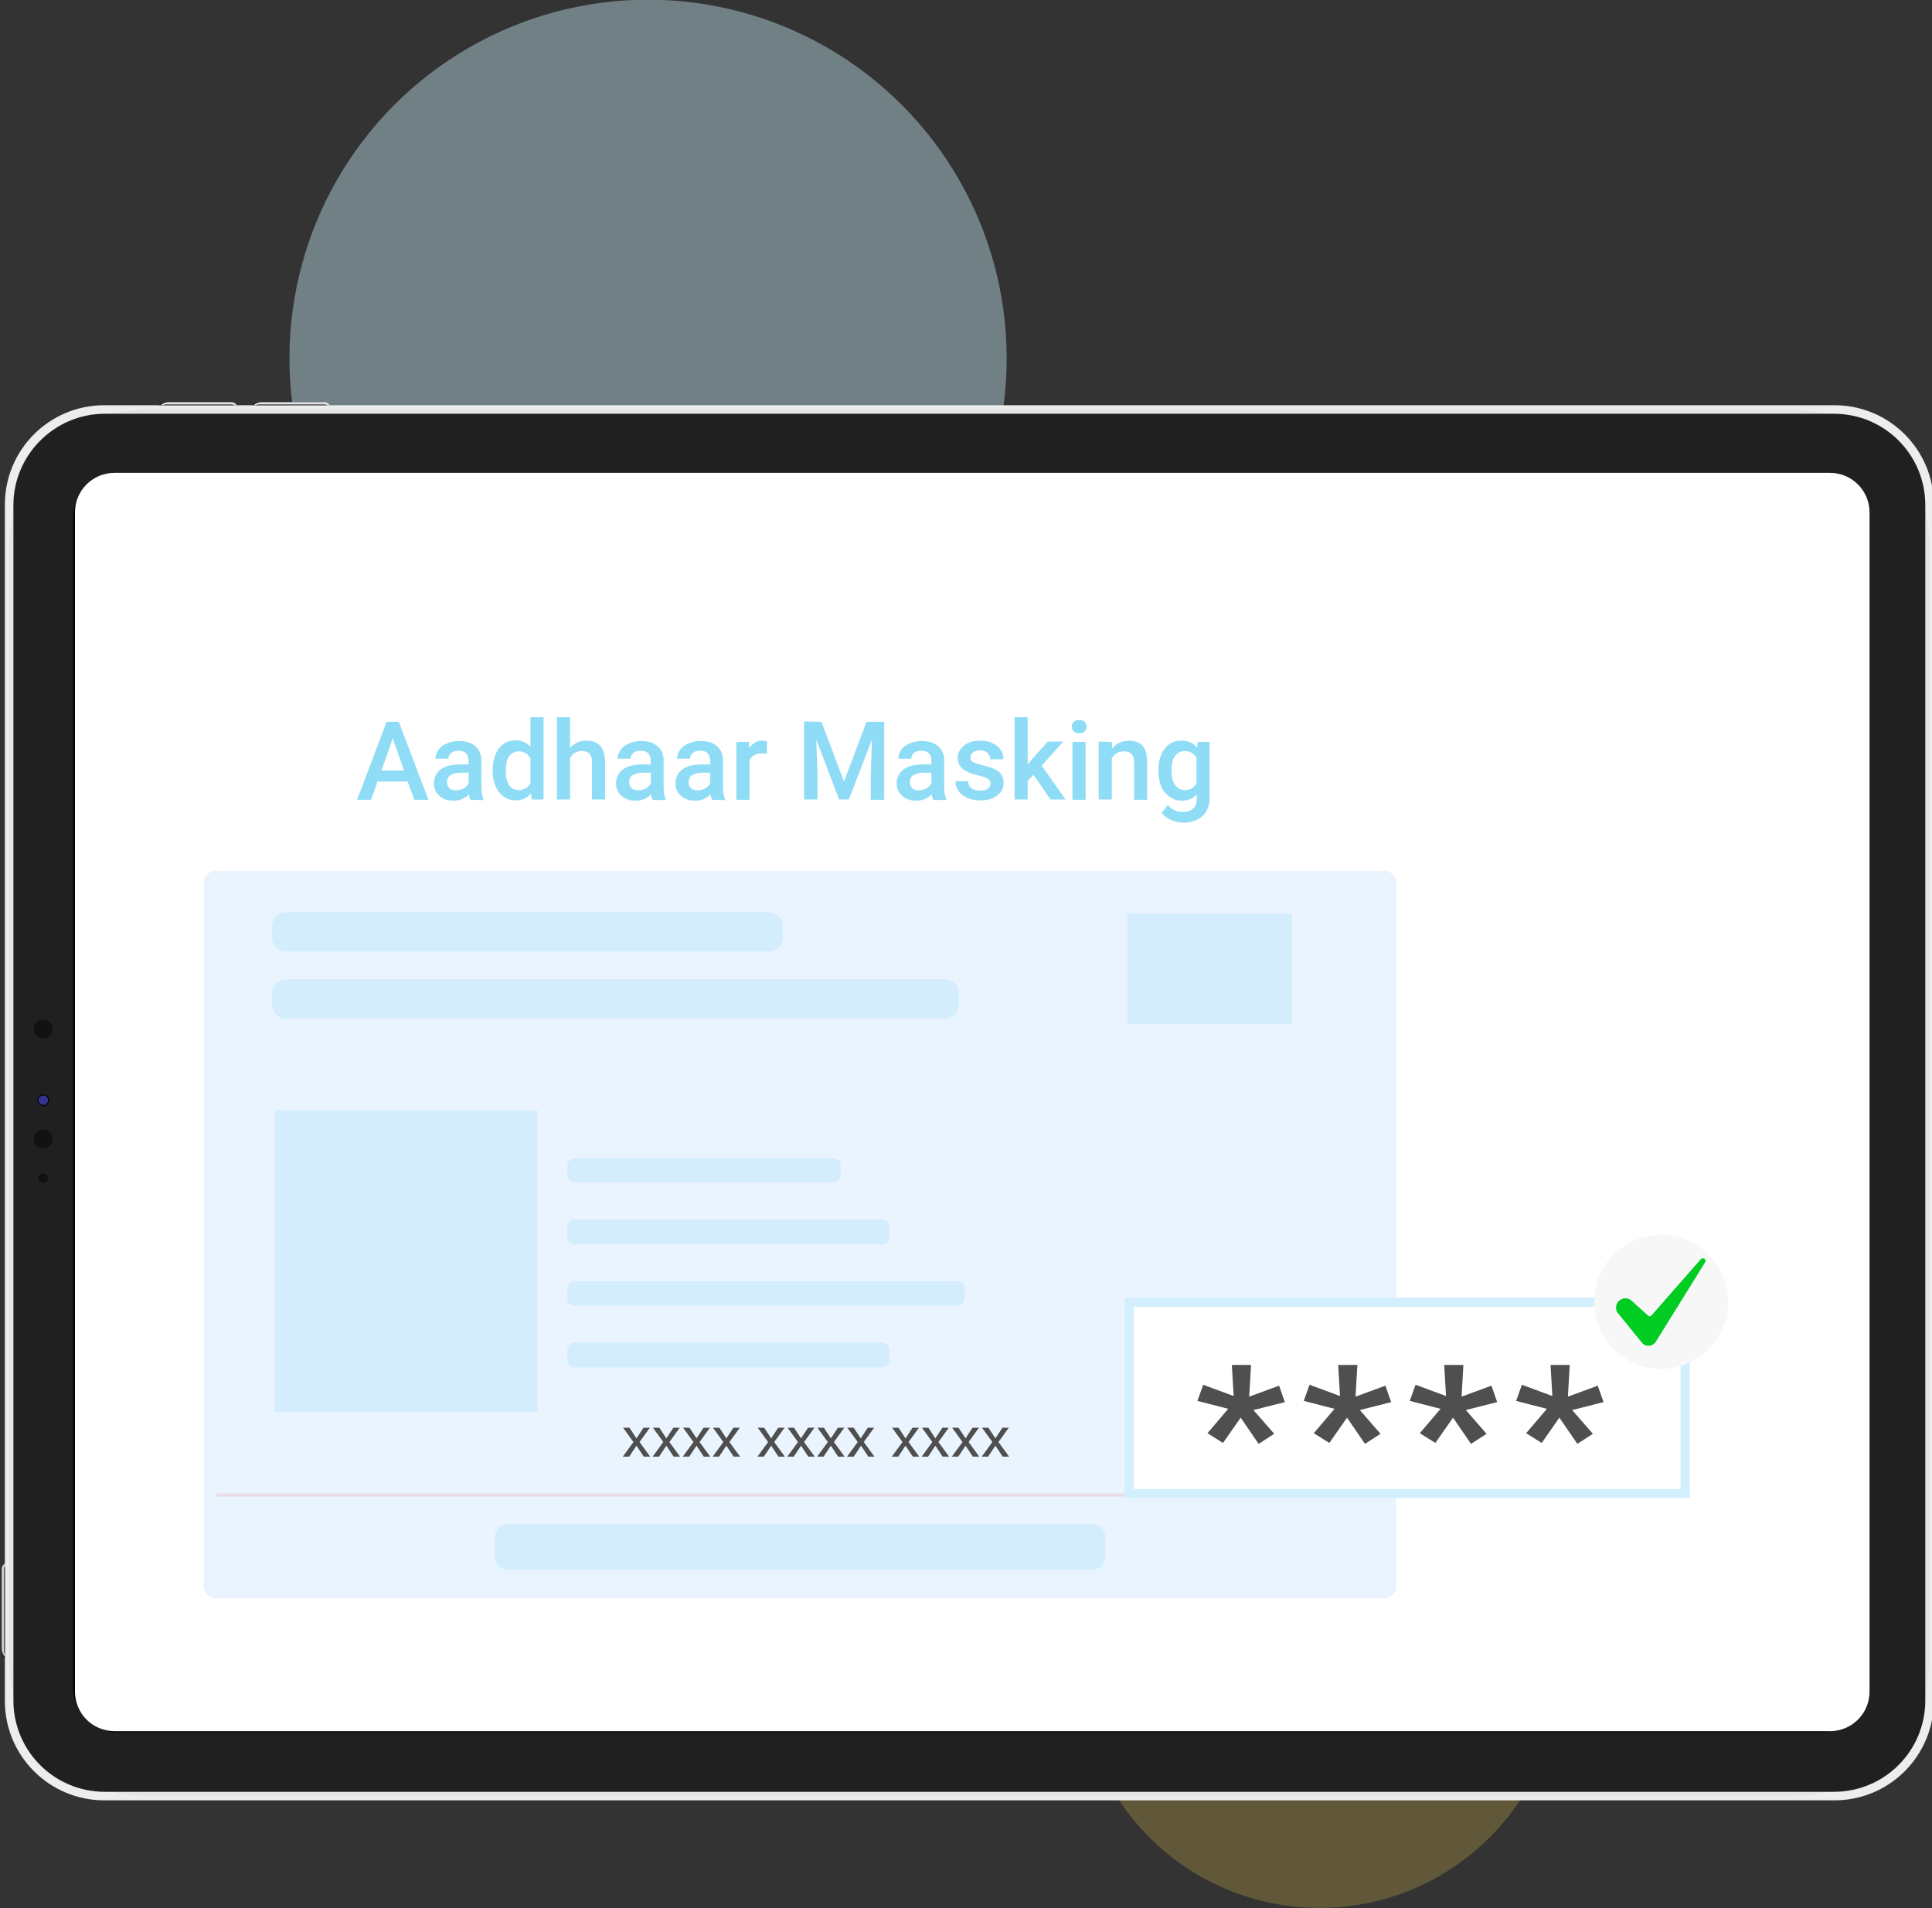
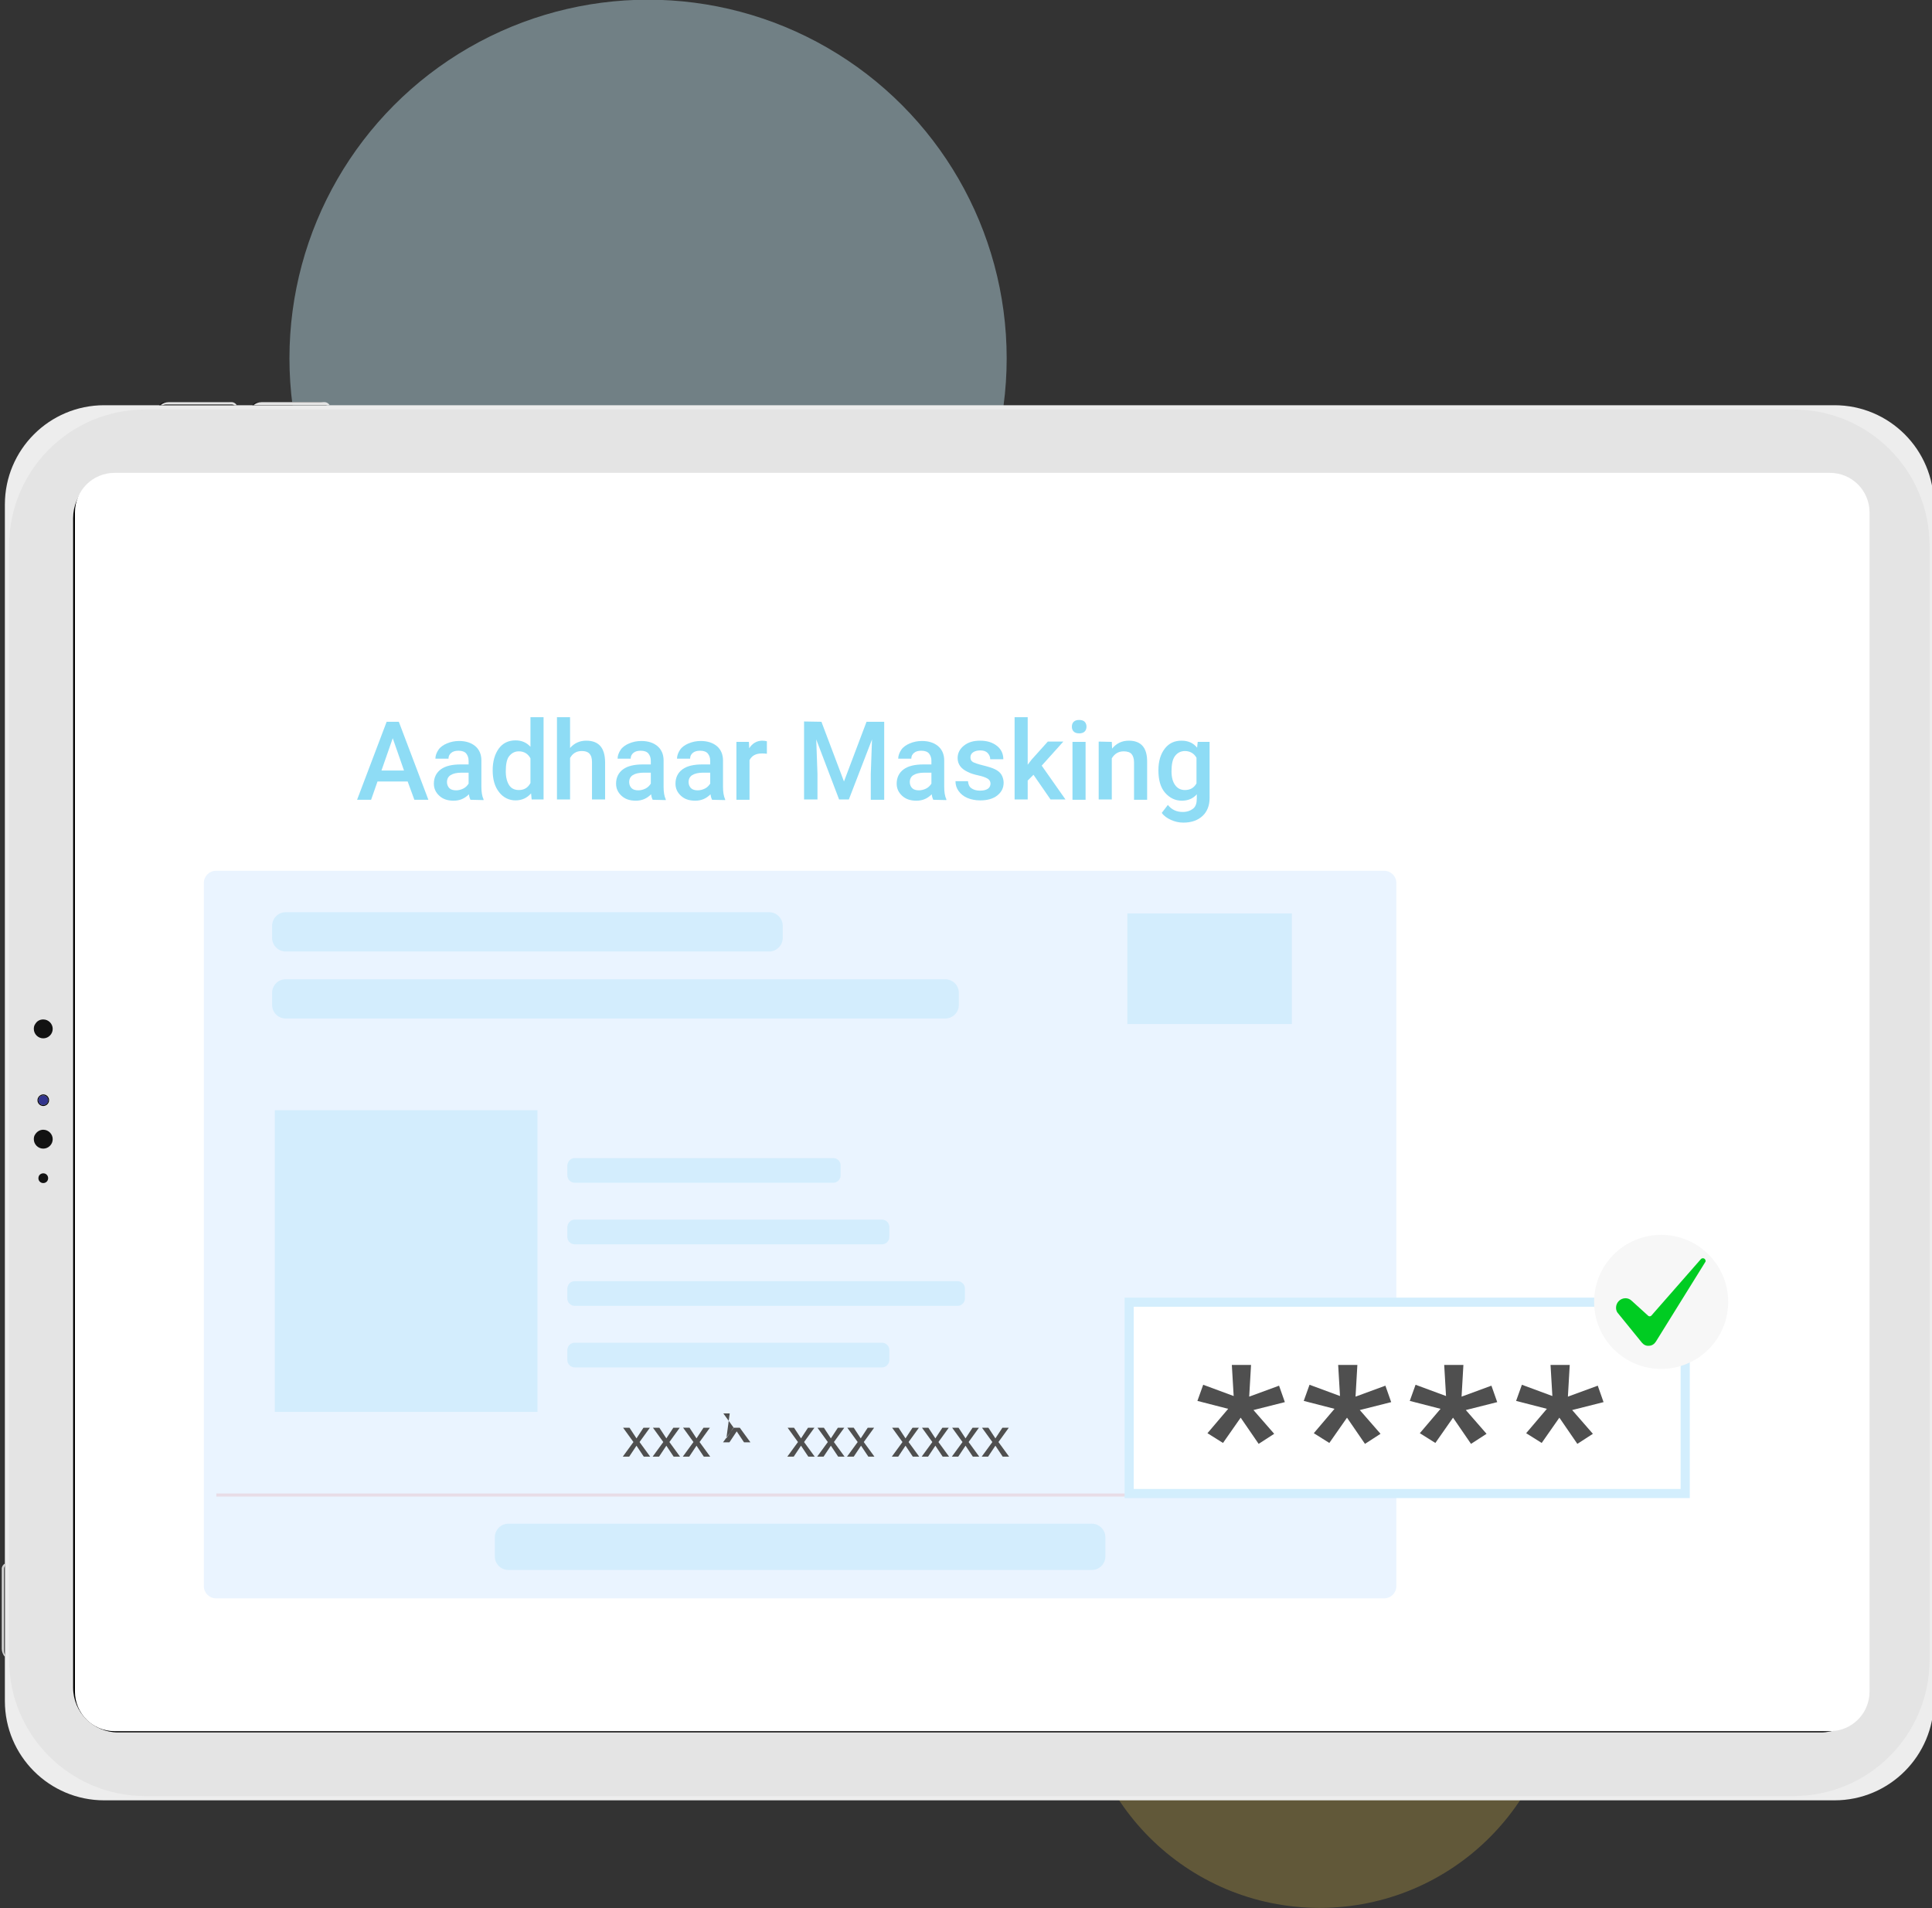
<svg xmlns="http://www.w3.org/2000/svg" xmlns:xlink="http://www.w3.org/1999/xlink" id="Layer_1" x="0px" y="0px" viewBox="0 0 634.1 626.3" style="enable-background:new 0 0 634.1 626.3;" xml:space="preserve">
  <rect x="0" y="0" width="634.1" height="626.3" fill="#333333" stroke="none" />
  <style type="text/css">	.st0{opacity:0.41;fill:#CBEFFB;enable-background:new    ;}	.st1{opacity:0.23;fill:#FFD750;enable-background:new    ;}	.st2{clip-path:url(#SVGID_00000085929242928902657850000003368325205621362061_);}	.st3{clip-path:url(#SVGID_00000052080272240572425010000015934685983857267373_);}	.st4{fill:#EDEDED;}	.st5{clip-path:url(#SVGID_00000072982164621914501920000013062290595032073149_);}	.st6{fill:url(#Rectangle_498_00000155857106300643702430000014130503361428577671_);}	.st7{fill:#202020;}	.st8{fill:#F1F1F2;}	.st9{clip-path:url(#SVGID_00000104696187600983284000000004961067740388431538_);}	.st10{fill:url(#Rectangle_504_00000041980270494274971730000005447025024019460267_);}	.st11{clip-path:url(#SVGID_00000162327425773285139730000007247644976824876204_);}	.st12{fill:url(#Rectangle_505_00000176014115486158387250000005121180509786094750_);}	.st13{clip-path:url(#SVGID_00000087382355380316428800000001717144445715776148_);}	.st14{fill:url(#Rectangle_506_00000016062435699708144300000003690579449557034158_);}	.st15{clip-path:url(#SVGID_00000028307585896513354270000016941869505325748154_);}	.st16{fill:url(#Rectangle_507_00000154383533749065920670000004109464536474281858_);}	.st17{clip-path:url(#SVGID_00000178167400614086254760000000839335989176911526_);}	.st18{fill:url(#Rectangle_508_00000053544891420385381750000015153633460160480158_);}	.st19{clip-path:url(#SVGID_00000090994011122293835790000014691113465221094529_);}	.st20{fill:url(#Rectangle_509_00000067929213244787000030000015163910989257571484_);}	.st21{clip-path:url(#SVGID_00000152970085779275907620000004146455302130684041_);}	.st22{fill:url(#Rectangle_510_00000145052081922045104020000009751991789424519061_);}	.st23{clip-path:url(#SVGID_00000088105419090604975880000008899650271096180358_);}	.st24{fill:url(#Rectangle_511_00000104679104735271124830000017223346344590175879_);}	.st25{clip-path:url(#SVGID_00000072260106449494675110000016905448691638263719_);}	.st26{fill:url(#Rectangle_512_00000042731854756830574060000009625182994217328282_);}	.st27{fill:#121212;}	.st28{clip-path:url(#SVGID_00000140696477403735177280000005874438073087156102_);}	.st29{fill:url(#Rectangle_514_00000104686431656600123150000008662738950377455506_);}	.st30{clip-path:url(#SVGID_00000022532599338028996410000003615489625622309256_);}	.st31{fill:url(#Rectangle_515_00000080910459626535089670000010209987711249703569_);}	.st32{fill:#FFFFFF;}	.st33{opacity:0.5;fill:#1EBAED;enable-background:new    ;}	.st34{fill:#EAF4FF;}	.st35{opacity:0.11;fill:none;stroke:#DD1D1D;stroke-miterlimit:10;enable-background:new    ;}	.st36{opacity:0.11;fill:#1EBAED;enable-background:new    ;}	.st37{fill:#4F4F4F;}	.st38{fill:#FFFFFF;stroke:#D3EEFD;stroke-width:3;stroke-miterlimit:10;}	.st39{fill:#F7F7F7;}	.st40{fill:#00CC22;}</style>
  <circle id="Ellipse_6" class="st0" cx="212.7" cy="117.6" r="117.7" />
  <path id="Path_1281" class="st1" d="M433.1,468.4c43.6,0,78.9,35.3,78.9,78.9s-35.3,78.9-78.9,78.9s-78.9-35.3-78.9-78.9  S389.5,468.4,433.1,468.4L433.1,468.4L433.1,468.4z" />
  <g>
    <g>
      <g>
        <defs>
          <rect id="SVGID_1_" x="0.6" y="132" width="634.1" height="484.2" />
        </defs>
        <clipPath id="SVGID_00000061433299105620425310000015472331251011760304_">
          <use xlink:href="#SVGID_1_" style="overflow:visible;" />
        </clipPath>
        <g style="clip-path:url(#SVGID_00000061433299105620425310000015472331251011760304_);">
          <g id="Group_830">
            <g>
              <g>
                <defs>
                  <rect id="SVGID_00000019674615628572461870000005210772014797879682_" x="0.6" y="132" width="634.1" height="484.2" />
                </defs>
                <clipPath id="SVGID_00000082340854067375357190000006374871814148242617_">
                  <use xlink:href="#SVGID_00000019674615628572461870000005210772014797879682_" style="overflow:visible;" />
                </clipPath>
                <g style="clip-path:url(#SVGID_00000082340854067375357190000006374871814148242617_);">
                  <g id="Group_829">
                    <path id="Path_1251" class="st4" d="M634.7,165.6v392.7c0,18-14.6,32.6-32.6,32.6H34.2c-18,0-32.6-14.6-32.6-32.6V165.6           c0-18,14.6-32.6,32.6-32.6h567.9C620.1,133,634.7,147.6,634.7,165.6" />
                  </g>
                </g>
              </g>
            </g>
          </g>
          <g id="Group_832">
            <g>
              <g>
                <defs>
                  <path id="SVGID_00000029047934439638855760000006575516372573335989_" d="M47.7,134.4h540.9c24.7,0,44.7,20,44.7,44.7v365.7          c0,24.7-20,44.7-44.7,44.7H47.7C23,589.5,3,569.5,3,544.8V179.1C3,154.4,23,134.4,47.7,134.4z" />
                </defs>
                <clipPath id="SVGID_00000142143103376268415470000001392551334049668742_">
                  <use xlink:href="#SVGID_00000029047934439638855760000006575516372573335989_" style="overflow:visible;" />
                </clipPath>
                <g style="clip-path:url(#SVGID_00000142143103376268415470000001392551334049668742_);">
                  <g id="Group_831">
                    <linearGradient id="Rectangle_498_00000027588945874434804240000005403000445288832931_" gradientUnits="userSpaceOnUse" x1="-2839.925" y1="209.507" x2="-2839.916" y2="209.507" gradientTransform="matrix(630.3 0 0 455.11 1790012.5 -94986.992)">
                      <stop offset="0" style="stop-color:#E4E4E4" />
                      <stop offset="0.21" style="stop-color:#E4E4E4" />
                      <stop offset="0.49" style="stop-color:#504E4E" />
                      <stop offset="0.57" style="stop-color:#545252" />
                      <stop offset="0.65" style="stop-color:#615F5F" />
                      <stop offset="0.74" style="stop-color:#767575" />
                      <stop offset="0.83" style="stop-color:#949393" />
                      <stop offset="0.92" style="stop-color:#BABABA" />
                      <stop offset="1" style="stop-color:#E4E4E4" />
                    </linearGradient>
                    <rect id="Rectangle_498" x="3" y="134.4" style="fill:url(#Rectangle_498_00000027588945874434804240000005403000445288832931_);" width="630.3" height="455.1" />
                  </g>
                </g>
              </g>
            </g>
          </g>
          <g id="Group_834">
            <g id="Group_833">
-               <path id="Rectangle_500" class="st7" d="M34.4,135.8h567.5c16.6,0,30,13.4,30,30v392.3c0,16.6-13.4,30-30,30H34.4        c-16.6,0-30-13.4-30-30V165.8C4.4,149.3,17.9,135.8,34.4,135.8z" />
              <path id="Rectangle_501" d="M38.7,155.4h559c8.1,0,14.7,6.6,14.7,14.7v383.8c0,8.1-6.6,14.7-14.7,14.7h-559        c-8.1,0-14.7-6.6-14.7-14.7V170.1C24,161.9,30.5,155.4,38.7,155.4z" />
              <path id="Rectangle_502" class="st8" d="M38.4,156.1H598c7.6,0,13.7,6.1,13.7,13.7v384.4c0,7.6-6.1,13.7-13.7,13.7H38.4        c-7.6,0-13.7-6.1-13.7-13.7V169.8C24.7,162.2,30.8,156.1,38.4,156.1L38.4,156.1z" />
            </g>
          </g>
          <g id="Group_836">
            <g>
              <g>
                <defs>
-                   <path id="SVGID_00000160168199743572987120000003446323424112260528_" d="M1.4,514.3c-0.5,0.5-0.8,1.2-0.8,1.9v26          c-0.1,0.8,0.3,1.6,1,2v-30C1.6,514.2,1.5,514.3,1.4,514.3" />
-                 </defs>
+                   </defs>
                <clipPath id="SVGID_00000111913287452553620820000017109063161120723118_">
                  <use xlink:href="#SVGID_00000160168199743572987120000003446323424112260528_" style="overflow:visible;" />
                </clipPath>
                <g style="clip-path:url(#SVGID_00000111913287452553620820000017109063161120723118_);">
                  <g id="Group_835">
                    <radialGradient id="Rectangle_504_00000044143814697638837950000004538508439806472608_" cx="-2745.88" cy="601.753" r="0.26" gradientTransform="matrix(30.04 0 0 42.19 82522.344 -24896.221)" gradientUnits="userSpaceOnUse">
                      <stop offset="0" style="stop-color:#000000" />
                      <stop offset="0.57" style="stop-color:#010101" />
                      <stop offset="0.78" style="stop-color:#080808" />
                      <stop offset="0.93" style="stop-color:#141313" />
                      <stop offset="1" style="stop-color:#1E1D1D" />
                    </radialGradient>
                    <rect id="Rectangle_504" x="0.6" y="514.2" style="fill:url(#Rectangle_504_00000044143814697638837950000004538508439806472608_);" width="1" height="30" />
                  </g>
                </g>
              </g>
            </g>
          </g>
          <g id="Group_838">
            <g>
              <g>
                <defs>
                  <path id="SVGID_00000040548257353495541040000011106036721708615575_" d="M0.6,515.2v26c0,1,0.4,1.9,1,2.6v-30.6          C0.9,513.6,0.5,514.4,0.6,515.2" />
                </defs>
                <clipPath id="SVGID_00000101816929695125302100000009065912363565647504_">
                  <use xlink:href="#SVGID_00000040548257353495541040000011106036721708615575_" style="overflow:visible;" />
                </clipPath>
                <g style="clip-path:url(#SVGID_00000101816929695125302100000009065912363565647504_);">
                  <g id="Group_837">
                    <linearGradient id="Rectangle_505_00000095329279838308368450000013050999426231498893_" gradientUnits="userSpaceOnUse" x1="-84.472" y1="605.943" x2="-83.792" y2="605.943" gradientTransform="matrix(1.03 0 0 30.61 87.66 -18019.41)">
                      <stop offset="0" style="stop-color:#E4E4E4" />
                      <stop offset="0.21" style="stop-color:#E4E4E4" />
                      <stop offset="0.49" style="stop-color:#CACACA" />
                      <stop offset="0.69" style="stop-color:#CECECE" />
                      <stop offset="0.9" style="stop-color:#DBDBDB" />
                      <stop offset="1" style="stop-color:#E4E4E4" />
                    </linearGradient>
                    <rect id="Rectangle_505" x="0.6" y="513.2" style="fill:url(#Rectangle_505_00000095329279838308368450000013050999426231498893_);" width="1" height="30.6" />
                  </g>
                </g>
              </g>
            </g>
          </g>
          <g id="Group_840">
            <g>
              <g>
                <defs>
                  <path id="SVGID_00000098202040881755207710000016549695631930843786_" d="M1.4,514.4c-0.1,0.2-0.1,0.5-0.1,0.8v26.6          c0,0.5,0.1,0.9,0.3,1.3v-29.2C1.5,514,1.5,514.2,1.4,514.4" />
                </defs>
                <clipPath id="SVGID_00000070089931640075475640000005820027779922768304_">
                  <use xlink:href="#SVGID_00000098202040881755207710000016549695631930843786_" style="overflow:visible;" />
                </clipPath>
                <g style="clip-path:url(#SVGID_00000070089931640075475640000005820027779922768304_);">
                  <g id="Group_839">
                    <linearGradient id="Rectangle_506_00000111158258333555371840000016617526488757804221_" gradientUnits="userSpaceOnUse" x1="6226.058" y1="607.566" x2="6228.278" y2="607.566" gradientTransform="matrix(0.31 0 0 29.23 -1950.45 -17230.65)">
                      <stop offset="0" style="stop-color:#E4E4E4" />
                      <stop offset="4.000000e-02" style="stop-color:#C6C6C6" />
                      <stop offset="0.11" style="stop-color:#A1A1A1" />
                      <stop offset="0.17" style="stop-color:#828282" />
                      <stop offset="0.24" style="stop-color:#6B6B6B" />
                      <stop offset="0.32" style="stop-color:#5A5A5A" />
                      <stop offset="0.4" style="stop-color:#505050" />
                      <stop offset="0.5" style="stop-color:#4D4D4D" />
                      <stop offset="1" style="stop-color:#4D4D4D" />
                    </linearGradient>
                    <rect id="Rectangle_506" x="1.3" y="513.9" style="fill:url(#Rectangle_506_00000111158258333555371840000016617526488757804221_);" width="0.3" height="29.2" />
                  </g>
                </g>
              </g>
            </g>
          </g>
          <g id="Group_842">
            <g>
              <g>
                <defs>
                  <path id="SVGID_00000003797356913084463970000017975432988992511383_" d="M54.2,132c-0.8-0.1-1.6,0.3-2,1h24.4          c0-0.1-0.1-0.1-0.1-0.2c-0.4-0.5-1.1-0.8-1.9-0.8H54.2z" />
                </defs>
                <clipPath id="SVGID_00000012466026047088271350000018298661144887788969_">
                  <use xlink:href="#SVGID_00000003797356913084463970000017975432988992511383_" style="overflow:visible;" />
                </clipPath>
                <g style="clip-path:url(#SVGID_00000012466026047088271350000018298661144887788969_);">
                  <g id="Group_841">
                    <radialGradient id="Rectangle_507_00000151503894109897755010000003554568224693984169_" cx="-2331.395" cy="-1765.253" r="6.09" gradientTransform="matrix(6.306931e-17 1.03 -1.44 8.817457e-17 -1865.85 3022.6)" gradientUnits="userSpaceOnUse">
                      <stop offset="0" style="stop-color:#000000" />
                      <stop offset="0.57" style="stop-color:#010101" />
                      <stop offset="0.78" style="stop-color:#080808" />
                      <stop offset="0.93" style="stop-color:#141313" />
                      <stop offset="1" style="stop-color:#1E1D1D" />
                    </radialGradient>
                    <rect id="Rectangle_507" x="52.2" y="132" style="fill:url(#Rectangle_507_00000151503894109897755010000003554568224693984169_);" width="24.4" height="1" />
                  </g>
                </g>
              </g>
            </g>
          </g>
          <g id="Group_844">
            <g>
              <g>
                <defs>
                  <path id="SVGID_00000153665519853942147390000006128902552499881142_" d="M55.3,132c-1,0-1.9,0.4-2.6,1h25          c-0.4-0.7-1.2-1.1-2-1H55.3z" />
                </defs>
                <clipPath id="SVGID_00000039114372663808937840000015176423655947610782_">
                  <use xlink:href="#SVGID_00000153665519853942147390000006128902552499881142_" style="overflow:visible;" />
                </clipPath>
                <g style="clip-path:url(#SVGID_00000039114372663808937840000015176423655947610782_);">
                  <g id="Group_843">
                    <linearGradient id="Rectangle_508_00000034783393394162076600000008262352830781667734_" gradientUnits="userSpaceOnUse" x1="-2782.604" y1="767.825" x2="-2782.575" y2="767.825" gradientTransform="matrix(25.02 0 0 1.03 69623.633 -658.36)">
                      <stop offset="0" style="stop-color:#E4E4E4" />
                      <stop offset="0.21" style="stop-color:#E4E4E4" />
                      <stop offset="0.49" style="stop-color:#CACACA" />
                      <stop offset="0.69" style="stop-color:#CECECE" />
                      <stop offset="0.9" style="stop-color:#DBDBDB" />
                      <stop offset="1" style="stop-color:#E4E4E4" />
                    </linearGradient>
                    <rect id="Rectangle_508" x="52.7" y="132" style="fill:url(#Rectangle_508_00000034783393394162076600000008262352830781667734_);" width="25" height="1" />
                  </g>
                </g>
              </g>
            </g>
          </g>
          <g id="Group_846">
            <g>
              <g>
                <defs>
                  <path id="SVGID_00000132050605248189688550000002586953395645785217_" d="M54.7,132.7c-0.5,0-0.9,0.1-1.3,0.3H77          c-0.1-0.1-0.3-0.1-0.5-0.2s-0.5-0.1-0.8-0.1H54.7z" />
                </defs>
                <clipPath id="SVGID_00000129903070055431009190000004287519657639017362_">
                  <use xlink:href="#SVGID_00000132050605248189688550000002586953395645785217_" style="overflow:visible;" />
                </clipPath>
                <g style="clip-path:url(#SVGID_00000129903070055431009190000004287519657639017362_);">
                  <g id="Group_845">
                    <linearGradient id="Rectangle_509_00000085209663551424101430000009210922225237788802_" gradientUnits="userSpaceOnUse" x1="-2776.768" y1="2075.839" x2="-2776.738" y2="2075.839" gradientTransform="matrix(23.64 0 0 0.31 65643.375 -510.66)">
                      <stop offset="0" style="stop-color:#E4E4E4" />
                      <stop offset="4.000000e-02" style="stop-color:#C6C6C6" />
                      <stop offset="0.11" style="stop-color:#A1A1A1" />
                      <stop offset="0.17" style="stop-color:#828282" />
                      <stop offset="0.24" style="stop-color:#6B6B6B" />
                      <stop offset="0.32" style="stop-color:#5A5A5A" />
                      <stop offset="0.4" style="stop-color:#505050" />
                      <stop offset="0.5" style="stop-color:#4D4D4D" />
                      <stop offset="1" style="stop-color:#4D4D4D" />
                    </linearGradient>
                    <rect id="Rectangle_509" x="53.4" y="132.7" style="fill:url(#Rectangle_509_00000085209663551424101430000009210922225237788802_);" width="23.6" height="0.3" />
                  </g>
                </g>
              </g>
            </g>
          </g>
          <g id="Group_848">
            <g>
              <g>
                <defs>
                  <path id="SVGID_00000018922191217463504050000017635233102574673585_" d="M84.8,132c-0.8-0.1-1.6,0.3-2,1h24.4          c0-0.1-0.1-0.1-0.1-0.2c-0.4-0.5-1.2-0.8-1.9-0.8H84.8z" />
                </defs>
                <clipPath id="SVGID_00000088829982126038955370000015603101105270681746_">
                  <use xlink:href="#SVGID_00000018922191217463504050000017635233102574673585_" style="overflow:visible;" />
                </clipPath>
                <g style="clip-path:url(#SVGID_00000088829982126038955370000015603101105270681746_);">
                  <g id="Group_847">
                    <radialGradient id="Rectangle_510_00000155838791602354281140000016204703063791785897_" cx="-2361.935" cy="-1765.153" r="6.09" gradientTransform="matrix(6.306931e-17 1.03 -1.44 8.817457e-17 -1865.78 3055.37)" gradientUnits="userSpaceOnUse">
                      <stop offset="0" style="stop-color:#000000" />
                      <stop offset="0.57" style="stop-color:#010101" />
                      <stop offset="0.78" style="stop-color:#080808" />
                      <stop offset="0.93" style="stop-color:#141313" />
                      <stop offset="1" style="stop-color:#1E1D1D" />
                    </radialGradient>
                    <rect id="Rectangle_510" x="82.8" y="132" style="fill:url(#Rectangle_510_00000155838791602354281140000016204703063791785897_);" width="24.4" height="1" />
                  </g>
                </g>
              </g>
            </g>
          </g>
          <g id="Group_850">
            <g>
              <g>
                <defs>
                  <path id="SVGID_00000083077242042846275760000017059206972004879783_" d="M85.8,132c-1,0-1.9,0.4-2.6,1h25          c-0.4-0.7-1.2-1.1-2-1H85.8z" />
                </defs>
                <clipPath id="SVGID_00000021092992876588339280000015758503976669897356_">
                  <use xlink:href="#SVGID_00000083077242042846275760000017059206972004879783_" style="overflow:visible;" />
                </clipPath>
                <g style="clip-path:url(#SVGID_00000021092992876588339280000015758503976669897356_);">
                  <g id="Group_849">
                    <linearGradient id="Rectangle_511_00000083796611751121675990000008779722798100045459_" gradientUnits="userSpaceOnUse" x1="-2814.354" y1="767.825" x2="-2814.325" y2="767.825" gradientTransform="matrix(25.02 0 0 1.03 70418.133 -658.36)">
                      <stop offset="0" style="stop-color:#E4E4E4" />
                      <stop offset="0.21" style="stop-color:#E4E4E4" />
                      <stop offset="0.49" style="stop-color:#CACACA" />
                      <stop offset="0.69" style="stop-color:#CECECE" />
                      <stop offset="0.9" style="stop-color:#DBDBDB" />
                      <stop offset="1" style="stop-color:#E4E4E4" />
                    </linearGradient>
                    <rect id="Rectangle_511" x="83.2" y="132" style="fill:url(#Rectangle_511_00000083796611751121675990000008779722798100045459_);" width="25" height="1" />
                  </g>
                </g>
              </g>
            </g>
          </g>
          <g id="Group_852">
            <g>
              <g>
                <defs>
                  <path id="SVGID_00000034776192881395839010000012766114075518990739_" d="M85.2,132.7c-0.5,0-0.9,0.1-1.3,0.3h23.6          c-0.1-0.1-0.3-0.1-0.5-0.2s-0.5-0.1-0.8-0.1C106.2,132.7,85.2,132.7,85.2,132.7z" />
                </defs>
                <clipPath id="SVGID_00000169531344965414567270000014105408608473925304_">
                  <use xlink:href="#SVGID_00000034776192881395839010000012766114075518990739_" style="overflow:visible;" />
                </clipPath>
                <g style="clip-path:url(#SVGID_00000169531344965414567270000014105408608473925304_);">
                  <g id="Group_851">
                    <linearGradient id="Rectangle_512_00000084517513084973888780000001701599932047677332_" gradientUnits="userSpaceOnUse" x1="-2808.598" y1="2075.839" x2="-2808.568" y2="2075.839" gradientTransform="matrix(23.64 0 0 0.31 66395.727 -510.66)">
                      <stop offset="0" style="stop-color:#E4E4E4" />
                      <stop offset="4.000000e-02" style="stop-color:#C6C6C6" />
                      <stop offset="0.11" style="stop-color:#A1A1A1" />
                      <stop offset="0.17" style="stop-color:#828282" />
                      <stop offset="0.24" style="stop-color:#6B6B6B" />
                      <stop offset="0.32" style="stop-color:#5A5A5A" />
                      <stop offset="0.4" style="stop-color:#505050" />
                      <stop offset="0.5" style="stop-color:#4D4D4D" />
                      <stop offset="1" style="stop-color:#4D4D4D" />
                    </linearGradient>
-                     <rect id="Rectangle_512" x="83.9" y="132.7" style="fill:url(#Rectangle_512_00000084517513084973888780000001701599932047677332_);" width="23.6" height="0.3" />
                  </g>
                </g>
              </g>
            </g>
          </g>
          <g id="Group_854">
            <g id="Group_853">
              <path id="Path_1261" class="st27" d="M14.2,370.8c1.7,0,3.1,1.4,3.1,3.1s-1.4,3.1-3.1,3.1s-3.1-1.4-3.1-3.1        c0-0.5,0.1-1.1,0.4-1.5C12.1,371.4,13.1,370.8,14.2,370.8" />
            </g>
          </g>
          <g id="Group_856">
            <g>
              <g>
                <defs>
                  <path id="SVGID_00000004518611246831653810000016804782143811420826_" d="M12.8,360.3c-0.4,0.8-0.2,1.8,0.6,2.2          s1.8,0.2,2.2-0.6s0.2-1.8-0.6-2.2c-0.2-0.1-0.5-0.2-0.8-0.2C13.6,359.5,13.1,359.8,12.8,360.3" />
                </defs>
                <clipPath id="SVGID_00000147924045462277138860000000834674444920582839_">
                  <use xlink:href="#SVGID_00000004518611246831653810000016804782143811420826_" style="overflow:visible;" />
                </clipPath>
                <g style="clip-path:url(#SVGID_00000147924045462277138860000000834674444920582839_);">
                  <g id="Group_855">
                    <linearGradient id="Rectangle_514_00000144304158305862875750000010602368059557877650_" gradientUnits="userSpaceOnUse" x1="-1977.859" y1="612.563" x2="-1977.639" y2="612.563" gradientTransform="matrix(3.23 0 0 3.23 6390.74 -1617.48)">
                      <stop offset="0" style="stop-color:#1F1B62" />
                      <stop offset="0.18" style="stop-color:#1E1A5F" />
                      <stop offset="0.28" style="stop-color:#1C1857" />
                      <stop offset="0.35" style="stop-color:#19144A" />
                      <stop offset="0.42" style="stop-color:#140F37" />
                      <stop offset="0.46" style="stop-color:#100B25" />
                      <stop offset="0.56" style="stop-color:#110C29" />
                      <stop offset="0.67" style="stop-color:#151136" />
                      <stop offset="0.78" style="stop-color:#1C1A4B" />
                      <stop offset="0.89" style="stop-color:#262669" />
                      <stop offset="1" style="stop-color:#32348D" />
                    </linearGradient>
                    <rect id="Rectangle_514" x="12.6" y="359.5" style="fill:url(#Rectangle_514_00000144304158305862875750000010602368059557877650_);" width="3.2" height="3.2" />
                  </g>
                </g>
              </g>
            </g>
          </g>
          <g id="Group_858">
            <g>
              <g>
                <defs>
                  <path id="SVGID_00000041258047925150436920000008563714547687431555_" d="M12.6,361.1c0-0.9,0.7-1.6,1.6-1.6          s1.6,0.7,1.6,1.6s-0.7,1.6-1.6,1.6S12.6,362,12.6,361.1 M12.3,361.1c0,1.1,0.9,1.9,1.9,1.9s1.9-0.8,1.9-1.9          c0-1-0.8-1.9-1.9-1.9l0,0C13.2,359.2,12.3,360.1,12.3,361.1" />
                </defs>
                <clipPath id="SVGID_00000013874306684507597200000013415938880913771952_">
                  <use xlink:href="#SVGID_00000041258047925150436920000008563714547687431555_" style="overflow:visible;" />
                </clipPath>
                <g style="clip-path:url(#SVGID_00000013874306684507597200000013415938880913771952_);">
                  <g id="Group_857">
                    <radialGradient id="Rectangle_515_00000034775569913148904720000013673526548640377999_" cx="-3004.685" cy="-311.33" r="0.5" gradientTransform="matrix(2.339075e-16 -3.82 -3.82 -2.339075e-16 -933.42 -10872.88)" gradientUnits="userSpaceOnUse">
                      <stop offset="0" style="stop-color:#110B24" />
                      <stop offset="0.46" style="stop-color:#0F0A21" />
                      <stop offset="0.7" style="stop-color:#0C0719" />
                      <stop offset="0.89" style="stop-color:#05030C" />
                      <stop offset="1" style="stop-color:#000000" />
                    </radialGradient>
                    <rect id="Rectangle_515" x="12.3" y="359.2" style="fill:url(#Rectangle_515_00000034775569913148904720000013673526548640377999_);" width="3.8" height="3.8" />
                  </g>
                </g>
              </g>
            </g>
          </g>
          <g id="Group_860">
            <g>
              <g>
                <g id="Group_859">
                  <path id="Path_1264" class="st27" d="M14.2,385.1c0.9,0,1.6,0.7,1.6,1.6s-0.7,1.6-1.6,1.6s-1.6-0.7-1.6-1.6          c0-0.3,0.1-0.6,0.2-0.8C13.1,385.4,13.6,385.1,14.2,385.1" />
                  <path id="Path_1265" class="st27" d="M14.2,334.6c1.7,0,3.1,1.4,3.1,3.1s-1.4,3.1-3.1,3.1s-3.1-1.4-3.1-3.1          c0-0.5,0.1-1.1,0.4-1.5C12.1,335.1,13.1,334.6,14.2,334.6" />
                  <path id="Path_1266" class="st32" d="M31.1,171.5v12c0,0.2,0.1,0.3,0.3,0.3h3.7c0.2,0,0.3-0.1,0.3-0.3l0,0v-12          c0-0.2-0.1-0.3-0.3-0.3h-3.7C31.2,171.2,31.1,171.4,31.1,171.5" />
                  <path id="Path_1267" class="st32" d="M33.3,169.4c-0.6,0-1.1,0.5-1.1,1.1h-0.7c-0.6,0-1,0.5-1,1v12c0,0.6,0.5,1,1,1h3.7          c0.6,0,1-0.5,1-1v-12c0-0.6-0.5-1-1-1h-0.7C34.4,169.9,33.9,169.4,33.3,169.4 M35.1,170.7c0.5,0,0.9,0.4,0.9,0.9l0,0v12          c0,0.5-0.4,0.9-0.9,0.9h-3.7c-0.5,0-0.9-0.4-0.9-0.9v-12c0-0.5,0.4-0.9,0.9-0.9H35.1z" />
                  <path id="Path_1268" class="st32" d="M33.3,549.2c1.2,0,2.2,0.9,2.2,2.1s-0.9,2.2-2.1,2.2s-2.2-0.9-2.2-2.1v-0.1          C31.1,550.1,32.1,549.2,33.3,549.2" />
                  <path id="Path_1269" class="st32" d="M33.3,543.7c1.2,0,2.2,0.9,2.2,2.1s-0.9,2.2-2.1,2.2s-2.2-0.9-2.2-2.1v-0.1          C31.1,544.7,32.1,543.7,33.3,543.7" />
                  <path id="Path_1270" class="st32" d="M33.3,538.3c1.2,0,2.2,0.9,2.2,2.1s-0.9,2.2-2.1,2.2s-2.2-0.9-2.2-2.1v-0.1          C31.1,539.3,32.1,538.3,33.3,538.3" />
                  <path id="Path_1271" class="st32" d="M33.3,532.8c1.2,0,2.2,0.9,2.2,2.1s-0.9,2.2-2.1,2.2s-2.2-0.9-2.2-2.1v-0.1          C31.1,533.8,32.1,532.8,33.3,532.8" />
                  <path id="Path_1272" class="st32" d="M33.3,527.4c1.2,0,2.2,0.9,2.2,2.1s-0.9,2.2-2.1,2.2s-2.2-0.9-2.2-2.1v-0.1          C31.1,528.4,32.1,527.4,33.3,527.4" />
                  <path id="Path_1273" class="st32" d="M35.9,517.9c0.3,0.3,0.3,0.9,0,1.2s-0.9,0.3-1.2,0c-0.1-0.1-0.2-0.3-0.2-0.5l0,0          c0-0.5,0.4-0.8,0.9-0.8C35.5,517.6,35.7,517.7,35.9,517.9" />
                  <path id="Path_1274" class="st32" d="M32.5,518.5c0,0.9,0.3,1.7,0.8,2.4c0.2,0.2,0.5,0.3,0.7,0.1h0.1c0.2-0.2,0.2-0.5,0-0.7          c-0.8-1-0.8-2.4,0-3.5c0.2-0.2,0.2-0.5,0-0.7l0,0c-0.2-0.2-0.5-0.2-0.7,0l-0.1,0.1C32.8,516.7,32.5,517.6,32.5,518.5" />
                  <path id="Path_1275" class="st32" d="M30.4,518.5c0,1.5,0.5,2.9,1.5,4c0.2,0.2,0.5,0.2,0.7,0l0,0c0.2-0.2,0.2-0.5,0-0.7          c-1.6-1.9-1.6-4.7,0-6.6c0.2-0.2,0.2-0.5,0-0.7l0,0c-0.2-0.2-0.5-0.2-0.7,0l0,0C30.9,515.6,30.4,517,30.4,518.5" />
                  <path id="Path_1276" class="st32" d="M31.2,368.7c-0.8,0-1.3,0.7-1.3,1.4l0,0c0,1.8,2.1,2,3.3,2c-0.7-0.5-1.1-1.3-1.1-2.1          c-0.1-1.4,1-2.6,2.4-2.6h0.3c1.5-0.1,2.8,1,2.9,2.5v0.3c0,2.5-2.2,3-4.2,3s-4.4-0.6-4.4-3.1c-0.1-1.2,0.8-2.3,2-2.4h0.2          L31.2,368.7L31.2,368.7z M34.8,371.9c1,0.1,1.8-0.6,1.9-1.6v-0.2c-0.1-1-1-1.8-2.1-1.7c-0.9,0.1-1.7,0.8-1.7,1.7          s0.7,1.7,1.7,1.7C34.6,372,34.7,372,34.8,371.9" />
                  <path id="Path_1277" class="st32" d="M32.6,365.9h-1.3v-1.3h1.3V365.9z M37.5,365.9h-1.3v-1.3h1.3V365.9z" />
                  <path id="Path_1278" class="st32" d="M30.1,357.9v3.4l2.5,0.5c-0.5-0.4-0.7-1.1-0.7-1.7c-0.1-1.4,1.1-2.6,2.5-2.7h0.3          c1.6-0.1,2.9,1.1,3,2.7v0.3c0.1,1.4-0.9,2.6-2.2,2.7h-0.2v-1c0.9,0,1.6-0.8,1.6-1.7c0-1-0.9-1.9-1.9-1.9h-0.1          c-1-0.1-1.9,0.7-2,1.7v0.2c0,0.7,0.3,1.3,0.8,1.6l-0.1,0.9l-4.4-0.8v-4.2C29.2,357.9,30.1,357.9,30.1,357.9z" />
                  <path id="Path_1279" class="st32" d="M30.1,351.3v3.4l2.5,0.5c-0.5-0.4-0.7-1.1-0.7-1.7c-0.1-1.4,1.1-2.6,2.5-2.7h0.3          c1.6-0.1,2.9,1.1,3,2.7v0.3c0.1,1.4-0.9,2.6-2.2,2.7h-0.2v-1c0.9,0,1.6-0.8,1.6-1.7c0-1-0.9-1.9-1.9-1.9h-0.1          c-1-0.1-1.9,0.7-2,1.7v0.2c0,0.7,0.3,1.3,0.8,1.6l-0.1,0.9l-4.4-0.8v-4.2C29.2,351.3,30.1,351.3,30.1,351.3z" />
                </g>
              </g>
            </g>
          </g>
        </g>
      </g>
    </g>
    <path id="Rectangle_493" class="st32" d="M37.6,155.2h563c7.2,0,13,5.8,13,13v387c0,7.2-5.8,13-13,13h-563c-7.2,0-13-5.8-13-13   v-387C24.6,161,30.4,155.2,37.6,155.2z" />
  </g>
  <g>
    <path class="st33" d="M133.8,256.5h-9.9l-2.1,6h-4.6l9.7-25.6h4l9.7,25.6H136L133.8,256.5L133.8,256.5z M125.2,252.9h7.4l-3.7-10.6   C128.9,242.3,125.2,252.9,125.2,252.9z" />
    <path class="st33" d="M154.4,262.5c-0.2-0.4-0.4-1-0.5-1.8c-1.4,1.4-3,2.1-5,2.1s-3.5-0.5-4.7-1.6s-1.8-2.4-1.8-4   c0-2,0.8-3.6,2.3-4.7s3.7-1.6,6.5-1.6h2.6v-1.2c0-1-0.3-1.8-0.8-2.4s-1.4-0.9-2.5-0.9c-1,0-1.8,0.2-2.4,0.7s-0.9,1.1-0.9,1.9h-4.3   c0-1,0.4-2,1-2.9s1.6-1.6,2.8-2.1s2.5-0.8,4-0.8c2.2,0,4,0.6,5.3,1.7s2,2.7,2,4.7v8.6c0,1.7,0.2,3.1,0.7,4.1v0.3L154.4,262.5   L154.4,262.5z M149.7,259.4c0.8,0,1.6-0.2,2.4-0.6s1.3-1,1.7-1.6v-3.6h-2.3c-1.6,0-2.8,0.3-3.6,0.8s-1.2,1.3-1.2,2.3   c0,0.8,0.3,1.5,0.8,2S148.8,259.4,149.7,259.4L149.7,259.4z" />
    <path class="st33" d="M161.7,252.8c0-2.9,0.7-5.3,2-7.1s3.2-2.7,5.5-2.7c2,0,3.6,0.7,4.9,2.1v-9.7h4.3v27h-3.9l-0.2-2   c-1.3,1.5-3,2.3-5.1,2.3s-4-0.9-5.4-2.7S161.7,255.9,161.7,252.8L161.7,252.8z M166,253.2c0,1.9,0.4,3.4,1.1,4.5s1.8,1.6,3.2,1.6   c1.8,0,3-0.8,3.8-2.3v-8.1c-0.8-1.5-2.1-2.3-3.8-2.3c-1.4,0-2.4,0.6-3.2,1.6S166,251,166,253.2L166,253.2z" />
    <path class="st33" d="M187.1,245.5c1.4-1.6,3.2-2.4,5.3-2.4c4.1,0,6.1,2.3,6.2,6.9v12.4h-4.3v-12.3c0-1.3-0.3-2.2-0.9-2.8   s-1.4-0.8-2.5-0.8c-1.7,0-3,0.8-3.8,2.3v13.6h-4.3v-27h4.3V245.5L187.1,245.5z" />
    <path class="st33" d="M214.2,262.5c-0.2-0.4-0.4-1-0.5-1.8c-1.4,1.4-3,2.1-5,2.1s-3.5-0.5-4.7-1.6s-1.8-2.4-1.8-4   c0-2,0.8-3.6,2.3-4.7s3.7-1.6,6.5-1.6h2.6v-1.2c0-1-0.3-1.8-0.8-2.4s-1.4-0.9-2.5-0.9c-1,0-1.8,0.2-2.4,0.7s-0.9,1.1-0.9,1.9h-4.3   c0-1,0.4-2,1-2.9s1.6-1.6,2.8-2.1s2.5-0.8,4-0.8c2.2,0,4,0.6,5.3,1.7s2,2.7,2,4.7v8.6c0,1.7,0.2,3.1,0.7,4.1v0.3L214.2,262.5   L214.2,262.5z M209.5,259.4c0.8,0,1.6-0.2,2.4-0.6s1.3-1,1.7-1.6v-3.6h-2.3c-1.6,0-2.8,0.3-3.6,0.8s-1.2,1.3-1.2,2.3   c0,0.8,0.3,1.5,0.8,2S208.6,259.4,209.5,259.4L209.5,259.4z" />
    <path class="st33" d="M233.7,262.5c-0.2-0.4-0.4-1-0.5-1.8c-1.4,1.4-3,2.1-5,2.1s-3.5-0.5-4.7-1.6s-1.8-2.4-1.8-4   c0-2,0.8-3.6,2.3-4.7s3.7-1.6,6.5-1.6h2.6v-1.2c0-1-0.3-1.8-0.8-2.4s-1.4-0.9-2.5-0.9c-1,0-1.8,0.2-2.4,0.7s-0.9,1.1-0.9,1.9h-4.3   c0-1,0.4-2,1-2.9s1.6-1.6,2.8-2.1s2.5-0.8,4-0.8c2.2,0,4,0.6,5.3,1.7s2,2.7,2,4.7v8.6c0,1.7,0.2,3.1,0.7,4.1v0.3L233.7,262.5   L233.7,262.5z M229,259.4c0.8,0,1.6-0.2,2.4-0.6s1.3-1,1.7-1.6v-3.6h-2.3c-1.6,0-2.8,0.3-3.6,0.8s-1.2,1.3-1.2,2.3   c0,0.8,0.3,1.5,0.8,2S228.1,259.4,229,259.4L229,259.4z" />
    <path class="st33" d="M251.7,247.4c-0.6-0.1-1.1-0.1-1.7-0.1c-2,0-3.3,0.8-4,2.2v13h-4.3v-19h4.1l0.1,2.1c1-1.6,2.5-2.5,4.3-2.5   c0.6,0,1.1,0.1,1.5,0.2L251.7,247.4L251.7,247.4z" />
    <path class="st33" d="M269.6,236.9l7.4,19.6l7.4-19.6h5.8v25.6h-4.4V254l0.4-11.3l-7.6,19.7h-3.2l-7.5-19.7l0.4,11.3v8.4h-4.4   v-25.6L269.6,236.9L269.6,236.9z" />
    <path class="st33" d="M306.3,262.5c-0.2-0.4-0.4-1-0.5-1.8c-1.4,1.4-3,2.1-5,2.1s-3.5-0.5-4.7-1.6s-1.8-2.4-1.8-4   c0-2,0.8-3.6,2.3-4.7s3.7-1.6,6.5-1.6h2.6v-1.2c0-1-0.3-1.8-0.8-2.4s-1.4-0.9-2.5-0.9c-1,0-1.8,0.2-2.4,0.7s-0.9,1.1-0.9,1.9h-4.3   c0-1,0.4-2,1-2.9s1.6-1.6,2.8-2.1s2.5-0.8,4-0.8c2.2,0,4,0.6,5.3,1.7s2,2.7,2,4.7v8.6c0,1.7,0.2,3.1,0.7,4.1v0.3L306.3,262.5   L306.3,262.5z M301.6,259.4c0.8,0,1.6-0.2,2.4-0.6s1.3-1,1.7-1.6v-3.6h-2.3c-1.6,0-2.8,0.3-3.6,0.8s-1.2,1.3-1.2,2.3   c0,0.8,0.3,1.5,0.8,2S300.7,259.4,301.6,259.4L301.6,259.4z" />
    <path class="st33" d="M325.1,257.3c0-0.8-0.3-1.3-0.9-1.7s-1.7-0.8-3.1-1.1s-2.7-0.7-3.6-1.2c-2.1-1-3.2-2.5-3.2-4.5   c0-1.6,0.7-3,2.1-4.1s3.1-1.6,5.3-1.6c2.3,0,4.1,0.6,5.5,1.7s2.1,2.6,2.1,4.4H325c0-0.8-0.3-1.5-0.9-2.1s-1.4-0.8-2.4-0.8   c-0.9,0-1.7,0.2-2.3,0.6s-0.9,1-0.9,1.7s0.3,1.2,0.8,1.5s1.7,0.7,3.3,1.1s3,0.8,4,1.3s1.7,1.1,2.1,1.8s0.7,1.6,0.7,2.6   c0,1.7-0.7,3.1-2.1,4.2s-3.3,1.6-5.6,1.6c-1.6,0-3-0.3-4.2-0.8s-2.2-1.3-2.9-2.3s-1-2-1-3.2h4.1c0.1,1,0.4,1.8,1.1,2.3   s1.6,0.8,2.8,0.8s2-0.2,2.6-0.6S325,258,325.1,257.3L325.1,257.3z" />
    <path class="st33" d="M339.2,254.3l-1.9,1.9v6.2H333v-27h4.3V251l1.3-1.7l5.3-5.9h5.1l-7.1,7.9l7.8,11.1h-4.9L339.2,254.3   L339.2,254.3z" />
    <path class="st33" d="M351.8,238.5c0-0.7,0.2-1.2,0.6-1.6s1-0.6,1.8-0.6s1.4,0.2,1.8,0.6s0.6,1,0.6,1.6s-0.2,1.2-0.6,1.6   s-1,0.6-1.8,0.6s-1.4-0.2-1.8-0.6S351.8,239.2,351.8,238.5z M356.3,262.5H352v-19h4.3V262.5z" />
    <path class="st33" d="M364.9,243.5l0.1,2.2c1.4-1.7,3.2-2.6,5.5-2.6c4,0,6,2.3,6,6.8v12.6h-4.3v-12.3c0-1.2-0.3-2.1-0.8-2.7   s-1.4-0.9-2.6-0.9c-1.7,0-3,0.8-3.9,2.3v13.5h-4.3v-19L364.9,243.5L364.9,243.5z" />
    <path class="st33" d="M380.2,252.8c0-2.9,0.7-5.3,2.1-7.1s3.2-2.6,5.5-2.6c2.2,0,3.9,0.8,5.1,2.3l0.2-1.9h3.9v18.4   c0,2.5-0.8,4.5-2.3,5.9s-3.6,2.2-6.3,2.2c-1.4,0-2.8-0.3-4.1-0.9s-2.3-1.3-3-2.3l2-2.6c1.3,1.6,2.9,2.3,4.9,2.3   c1.4,0,2.5-0.4,3.4-1.1s1.2-1.9,1.2-3.4v-1.3c-1.2,1.4-2.9,2.1-4.9,2.1c-2.2,0-4-0.9-5.5-2.6S380.2,256,380.2,252.8L380.2,252.8z    M384.5,253.2c0,1.9,0.4,3.4,1.2,4.5s1.9,1.6,3.2,1.6c1.7,0,3-0.7,3.8-2.2v-8.4c-0.8-1.4-2.1-2.2-3.8-2.2c-1.4,0-2.5,0.6-3.3,1.7   S384.5,251,384.5,253.2L384.5,253.2z" />
  </g>
  <g>
    <path class="st34" d="M70.9,285.8h383.4c2.2,0,4,1.8,4,4v230.8c0,2.2-1.8,4-4,4H70.9c-2.2,0-4-1.8-4-4V289.8   C66.9,287.6,68.7,285.8,70.9,285.8z" />
    <line class="st35" x1="71" y1="490.7" x2="462.3" y2="490.7" />
    <rect x="90.2" y="364.4" class="st36" width="86.2" height="99" />
    <g>
      <path class="st37" d="M208.9,472.1l2.3-3.5h2.1l-3.4,4.7l3.5,4.8h-2.1l-2.4-3.6l-2.4,3.6h-2.1l3.5-4.8l-3.4-4.7h2.1L208.9,472.1z" />
      <path class="st37" d="M218.7,472.1l2.3-3.5h2.1l-3.4,4.7l3.5,4.8h-2.1l-2.4-3.6l-2.4,3.6h-2.1l3.5-4.8l-3.4-4.7h2.1L218.7,472.1z" />
      <path class="st37" d="M228.6,472.1l2.3-3.5h2.1l-3.4,4.7l3.5,4.8H231l-2.4-3.6l-2.4,3.6h-2.1l3.5-4.8l-3.4-4.7h2.1L228.6,472.1z" />
-       <path class="st37" d="M238.4,472.1l2.3-3.5h2.1l-3.4,4.7l3.5,4.8h-2.1l-2.4-3.6l-2.4,3.6h-2.1l3.5-4.8l-3.4-4.7h2.1L238.4,472.1z" />
-       <path class="st37" d="M253.1,472.1l2.3-3.5h2.1l-3.4,4.7l3.5,4.8h-2.1l-2.4-3.6l-2.4,3.6h-2.1l3.5-4.8l-3.4-4.7h2.1L253.1,472.1    L253.1,472.1z" />
+       <path class="st37" d="M238.4,472.1l2.3-3.5h2.1l3.5,4.8h-2.1l-2.4-3.6l-2.4,3.6h-2.1l3.5-4.8l-3.4-4.7h2.1L238.4,472.1z" />
      <path class="st37" d="M262.9,472.1l2.3-3.5h2.1l-3.4,4.7l3.5,4.8h-2.1l-2.4-3.6l-2.4,3.6h-2.1l3.5-4.8l-3.4-4.7h2.1L262.9,472.1    L262.9,472.1z" />
      <path class="st37" d="M272.7,472.1l2.3-3.5h2.1l-3.4,4.7l3.5,4.8h-2.1l-2.4-3.6l-2.4,3.6h-2.1l3.5-4.8l-3.4-4.7h2.1L272.7,472.1    L272.7,472.1z" />
      <path class="st37" d="M282.5,472.1l2.3-3.5h2.1l-3.4,4.7l3.5,4.8h-2l-2.4-3.6l-2.4,3.6H278l3.5-4.8l-3.4-4.7h2.1L282.5,472.1    L282.5,472.1z" />
      <path class="st37" d="M297.2,472.1l2.3-3.5h2.1l-3.4,4.7l3.5,4.8h-2.1l-2.4-3.6l-2.4,3.6h-2.1l3.5-4.8l-3.4-4.7h2.1L297.2,472.1    L297.2,472.1z" />
      <path class="st37" d="M307,472.1l2.3-3.5h2.1l-3.4,4.7l3.5,4.8h-2.1l-2.4-3.6l-2.4,3.6h-2.1l3.5-4.8l-3.4-4.7h2.1L307,472.1    L307,472.1z" />
      <path class="st37" d="M316.9,472.1l2.3-3.5h2.1l-3.4,4.7l3.5,4.8h-2.1l-2.4-3.6l-2.4,3.6h-2.1l3.5-4.8l-3.4-4.7h2.1L316.9,472.1    L316.9,472.1z" />
      <path class="st37" d="M326.7,472.1l2.3-3.5h2.1l-3.4,4.7l3.5,4.8h-2.1l-2.4-3.6l-2.4,3.6h-2.1l3.5-4.8l-3.4-4.7h2.1L326.7,472.1    L326.7,472.1z" />
    </g>
    <path class="st36" d="M93.8,321.4h216.4c2.5,0,4.5,2,4.5,4.5v3.9c0,2.5-2,4.5-4.5,4.5H93.8c-2.5,0-4.5-2-4.5-4.5v-3.9   C89.3,323.4,91.3,321.4,93.8,321.4z" />
    <path class="st36" d="M93.8,299.4h158.6c2.5,0,4.5,2,4.5,4.5v3.9c0,2.5-2,4.5-4.5,4.5H93.8c-2.5,0-4.5-2-4.5-4.5v-3.9   C89.3,301.4,91.3,299.4,93.8,299.4z" />
    <path class="st36" d="M166.9,500.1h191.4c2.5,0,4.5,2,4.5,4.5v6.2c0,2.5-2,4.5-4.5,4.5H166.9c-2.5,0-4.5-2-4.5-4.5v-6.2   C162.4,502.1,164.4,500.1,166.9,500.1z" />
    <g>
      <path class="st36" d="M188.6,400.3h100.9c1.3,0,2.4,1.1,2.4,2.4v3.3c0,1.3-1.1,2.4-2.4,2.4H188.6c-1.3,0-2.4-1.1-2.4-2.4v-3.3    C186.3,401.4,187.3,400.3,188.6,400.3z" />
      <path class="st36" d="M188.6,380.1h84.9c1.3,0,2.4,1.1,2.4,2.4v3.3c0,1.3-1.1,2.4-2.4,2.4h-84.9c-1.3,0-2.4-1.1-2.4-2.4v-3.3    C186.3,381.2,187.3,380.1,188.6,380.1z" />
      <path class="st36" d="M188.6,440.7h100.9c1.3,0,2.4,1.1,2.4,2.4v3.3c0,1.3-1.1,2.4-2.4,2.4H188.6c-1.3,0-2.4-1.1-2.4-2.4V443    C186.3,441.7,187.3,440.7,188.6,440.7z" />
      <path class="st36" d="M188.6,420.5h125.7c1.3,0,2.4,1.1,2.4,2.4v3.3c0,1.3-1.1,2.4-2.4,2.4H188.6c-1.3,0-2.4-1.1-2.4-2.4v-3.3    C186.3,421.5,187.3,420.5,188.6,420.5z" />
    </g>
  </g>
  <g>
    <rect x="370.6" y="427.4" class="st38" width="182.5" height="62.8" />
    <g>
      <path class="st37" d="M403.1,462.4l-10.1-2.6l1.9-5.3l10,3.7l-0.6-10.2h6.3l-0.6,10.4l9.8-3.6l1.9,5.4l-10.3,2.6l6.8,7.8l-5.1,3.3    l-5.9-8.6l-5.8,8.3l-5.1-3.2L403.1,462.4L403.1,462.4z" />
      <path class="st37" d="M438,462.4l-10.1-2.6l1.9-5.3l10,3.7l-0.6-10.2h6.3l-0.6,10.4l9.8-3.6l1.9,5.4l-10.3,2.6l6.8,7.8l-5.1,3.3    l-5.9-8.6l-5.8,8.3l-5.1-3.2L438,462.4L438,462.4z" />
      <path class="st37" d="M472.8,462.4l-10.1-2.6l1.9-5.3l10,3.7L474,448h6.3l-0.6,10.4l9.8-3.6l1.9,5.4l-10.3,2.6l6.8,7.8l-5.1,3.3    l-5.9-8.6l-5.8,8.3l-5.1-3.2L472.8,462.4L472.8,462.4z" />
      <path class="st37" d="M507.7,462.4l-10.1-2.6l1.9-5.3l10,3.7l-0.6-10.2h6.3l-0.6,10.4l9.8-3.6l1.9,5.4l-10.3,2.6l6.8,7.8l-5.1,3.3    l-5.9-8.6l-5.8,8.3l-5.1-3.2L507.7,462.4L507.7,462.4z" />
    </g>
    <g>
      <circle class="st39" cx="545.2" cy="427.3" r="22" />
      <g id="_7-Check">
        <path class="st40" d="M533.5,426.1c-1.7,0-3.1,1.4-3.1,3.1c0,0.7,0.2,1.4,0.7,1.9l7.8,9.6c0.6,0.7,1.4,1.1,2.3,1     c1,0,1.8-0.6,2.3-1.4l16.2-26.1l0,0c0.2-0.2,0.1-0.7-0.2-1s-0.9-0.3-1.2,0l0,0l0,0L542,431.8c-0.3,0.3-0.7,0.3-1,0.1l0,0     l-5.4-4.9C535,426.4,534.3,426.1,533.5,426.1L533.5,426.1L533.5,426.1z" />
      </g>
    </g>
  </g>
  <rect x="370" y="299.8" class="st36" width="54" height="36.3" />
</svg>